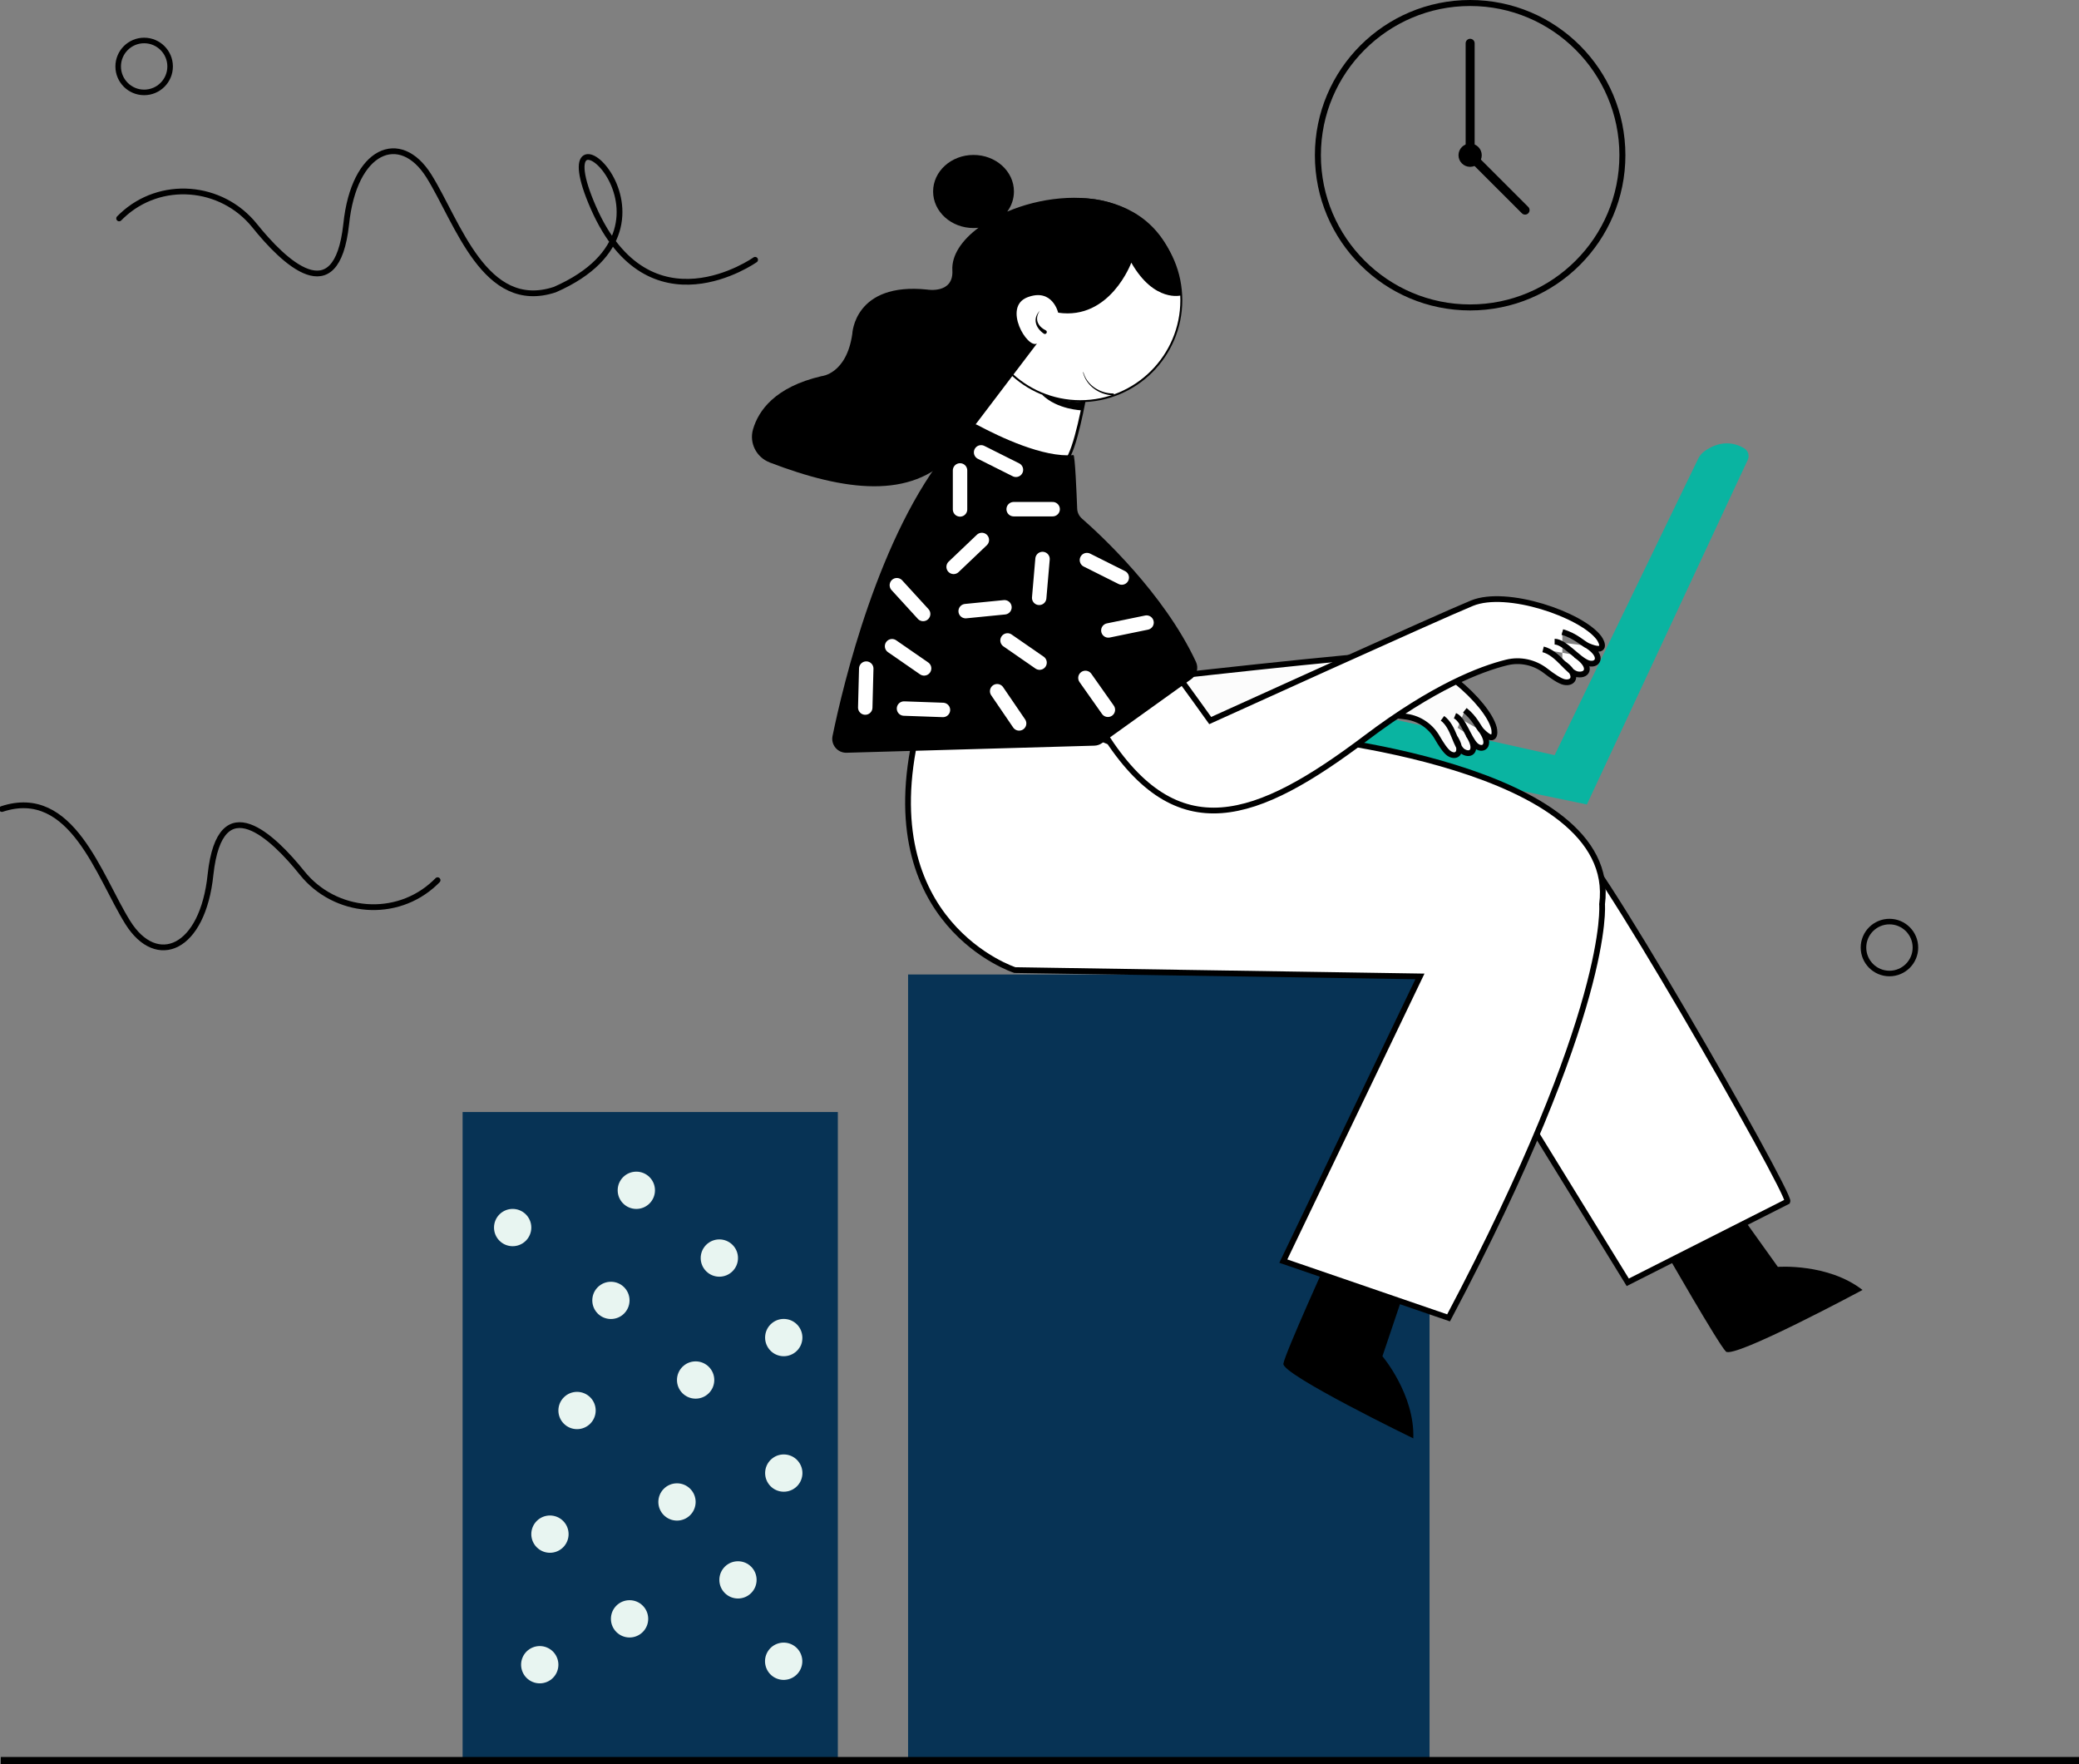
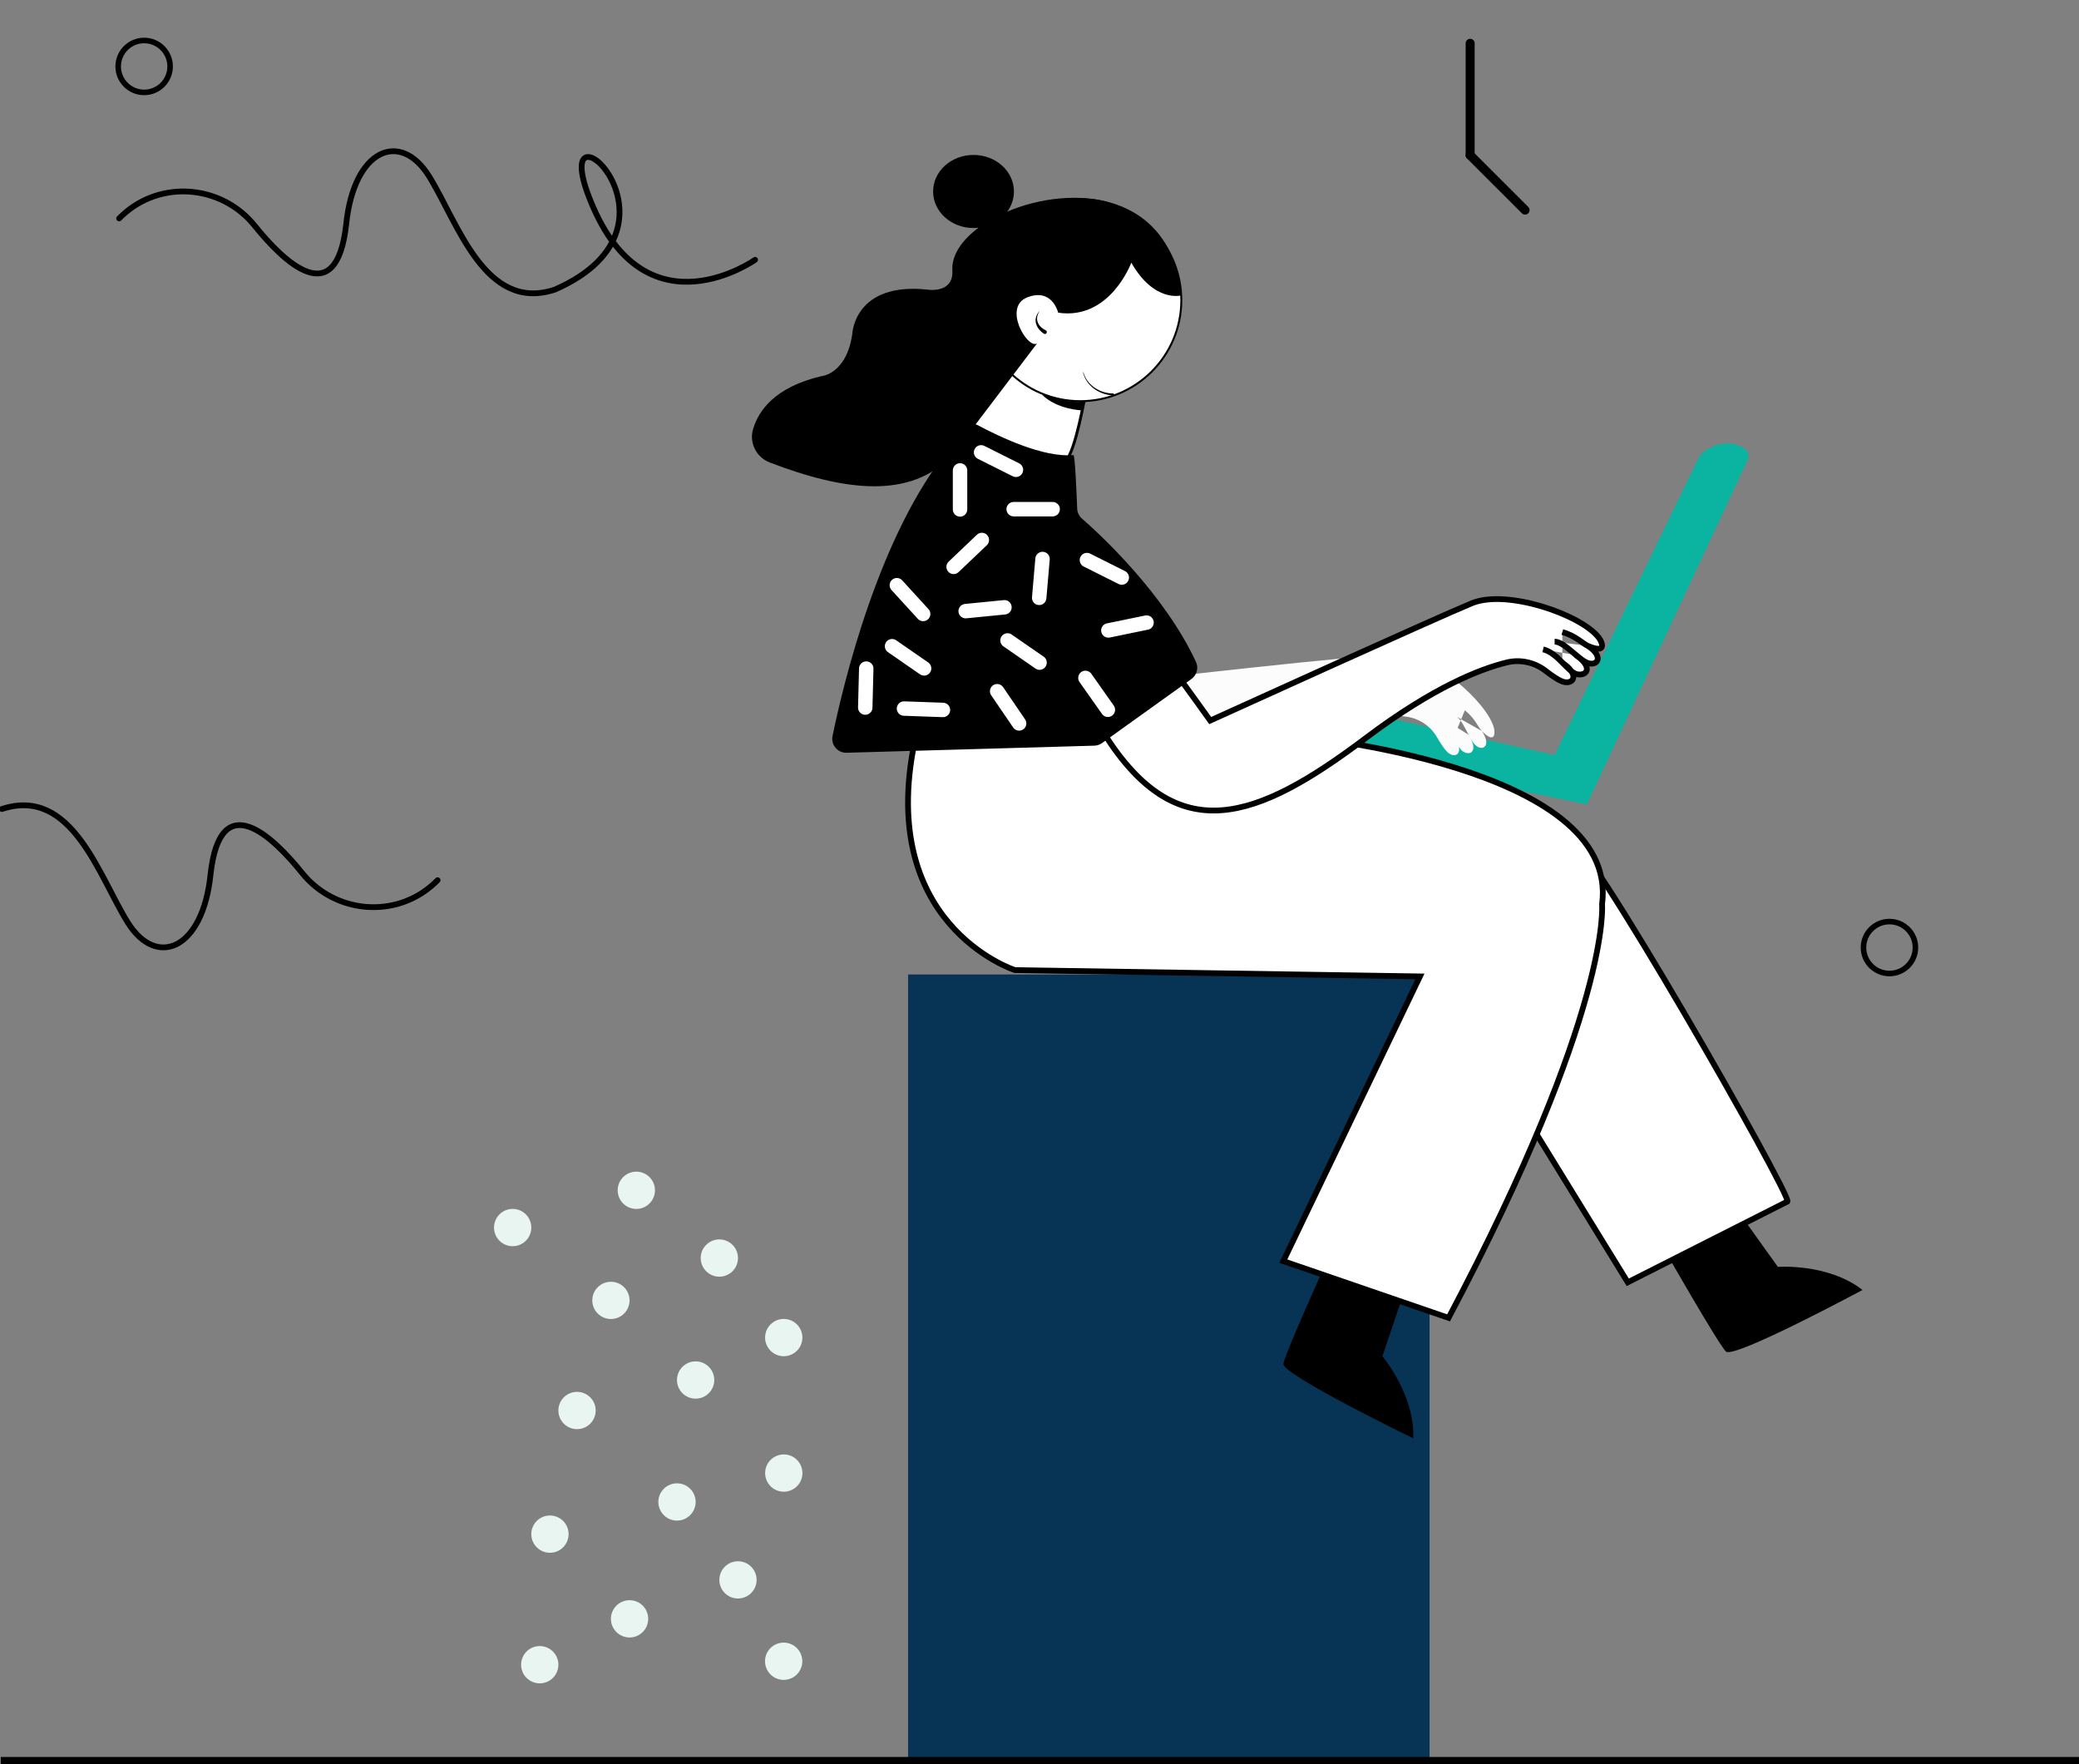
<svg xmlns="http://www.w3.org/2000/svg" width="693" height="588" viewBox="0 0 693 588" fill="none">
  <rect x="0" y="0" width="693" height="588" fill="#808080" stroke="none" />
  <g clip-path="url(#clip0_376_12091)">
    <path d="M582.581 153.282L528.962 268.13L438.129 249.269L442.818 234.909L518.211 251.696L566.035 152.942C566.515 151.928 567.249 151.055 568.156 150.395C570.577 148.642 575.618 146.042 581.334 149.375C582.694 150.168 583.254 151.855 582.587 153.282H582.581Z" fill="#0AB4A1" />
    <path d="M302.694 587.047H476.516L476.516 324.797H302.694V587.047Z" fill="#073355" />
    <path d="M467.853 431.132L460.811 452.039C460.811 452.039 471.614 464.799 471.101 479.412C471.101 479.412 427.219 458.105 427.792 454.525C428.372 450.945 443.331 417.991 443.331 417.991L467.86 431.125L467.853 431.132Z" fill="black" />
    <path d="M579.786 404.298L592.618 422.251C592.618 422.251 609.297 420.971 620.841 429.945C620.841 429.945 577.866 453.025 575.298 450.465C572.73 447.898 554.771 416.485 554.771 416.485L579.786 404.305V404.298Z" fill="black" />
    <path d="M523.346 279.91C526.261 274.223 596.966 397.978 595.825 400.458L542.586 427.392L506.667 369.044L523.346 279.917V279.91Z" fill="white" stroke="black" stroke-width="1.92" stroke-miterlimit="10" />
    <path d="M431.44 245.216C431.44 245.216 540.206 254.903 534.023 301.39C534.023 301.39 537.305 336.337 482.859 439.245L427.772 420.331L473.315 325.437L338.294 323.33C338.294 323.33 290.563 307.95 305.609 243.916L368.118 230.496L431.44 245.216Z" fill="white" stroke="black" stroke-width="1.92" stroke-miterlimit="10" />
    <path d="M361.702 131.788C361.702 131.788 358.494 150.382 355.286 153.588C352.079 156.795 341.815 156.795 341.815 156.795L323.215 142.048L336.687 122.168L361.702 131.788Z" fill="white" stroke="black" stroke-width="0.96" stroke-miterlimit="10" />
    <path d="M368.44 132.646C386.457 128.041 397.329 109.708 392.723 91.697C388.117 73.686 369.777 62.818 351.76 67.422C333.743 72.027 322.871 90.36 327.477 108.371C332.083 126.382 350.422 137.25 368.44 132.646Z" fill="white" />
    <path d="M360.101 66.707C378.495 66.707 393.453 81.668 393.453 100.048C393.453 118.428 378.488 133.388 360.101 133.388C341.715 133.388 326.75 118.428 326.75 100.048C326.75 81.668 341.715 66.707 360.101 66.707ZM360.101 66.067C341.328 66.067 326.109 81.281 326.109 100.048C326.109 118.815 341.328 134.028 360.101 134.028C378.875 134.028 394.094 118.815 394.094 100.048C394.094 81.281 378.875 66.067 360.101 66.067Z" fill="black" />
    <path d="M484.993 238.563C487.72 239.676 489.521 246.143 491.802 248.349C494.082 250.556 497.377 248.723 493.942 243.643M484.712 245.449C488.147 250.529 485.666 252.876 483.025 251.123C481.858 250.349 480.344 248.049 479.064 245.816C476.93 242.096 473.228 239.529 468.987 238.896C460.791 237.676 445.365 237.369 420.41 243.936C379.742 254.643 354.046 253.67 346.73 212.496L374.46 205.396C374.78 206.162 379.655 226.689 379.655 226.689C379.655 226.689 454.808 218.062 466.012 218.069C477.603 218.069 495.743 234.056 497.97 242.609C498.391 244.223 498.457 248.223 493.942 243.649C492.749 242.443 491.655 239.389 488.287 236.736M489.421 244.836C492.855 249.916 490.461 252.13 487.734 250.509C485.146 248.969 484.739 242.283 480.824 239.409" fill="#FCFCFC" />
-     <path d="M484.993 238.563C487.72 239.676 489.521 246.143 491.802 248.349C494.082 250.556 497.377 248.723 493.942 243.643M484.712 245.449C488.147 250.529 485.666 252.876 483.025 251.123C481.858 250.349 480.344 248.049 479.064 245.816C476.93 242.096 473.228 239.529 468.987 238.896C460.791 237.676 445.365 237.369 420.41 243.936C379.742 254.643 354.046 253.67 346.73 212.496L374.46 205.396C374.78 206.162 379.655 226.689 379.655 226.689C379.655 226.689 454.808 218.062 466.012 218.069C477.603 218.069 495.743 234.056 497.97 242.609C498.391 244.223 498.457 248.223 493.942 243.649C492.749 242.443 491.655 239.389 488.287 236.736M489.421 244.836C492.855 249.916 490.461 252.13 487.734 250.509C485.146 248.969 484.739 242.283 480.824 239.409" stroke="black" stroke-width="1.92" stroke-miterlimit="10" />
    <path d="M514.363 216.429C519.492 217.709 522.666 224.283 525.907 224.763C529.322 225.269 530.822 222.056 525.267 218.349M529.328 215.289C534.884 218.996 532.323 222.196 529.115 220.916C525.907 219.636 521.419 213.862 518.211 213.862M529.328 215.289C534.884 218.996 532.323 222.196 529.115 220.916C525.907 219.636 521.419 213.862 518.211 213.862M520.779 220.916C526.334 224.623 524.807 228.003 521.419 227.329C519.925 227.029 517.451 225.336 515.237 223.616C511.549 220.743 506.76 219.683 502.225 220.803C493.462 222.956 477.79 229.009 455.355 245.93C418.796 273.503 392.493 283.117 368.124 244.649L393.14 226.056C393.78 226.696 403.404 240.163 403.404 240.163C403.404 240.163 479.344 205.669 490.635 201.049C502.319 196.269 527.194 204.896 532.97 212.589C534.057 214.042 535.777 218.043 529.335 215.296C527.634 214.569 525.274 211.949 520.785 210.662" fill="white" />
    <path d="M514.363 216.429C519.492 217.709 522.666 224.283 525.907 224.763C529.322 225.269 530.822 222.056 525.267 218.349M529.328 215.289C534.884 218.996 532.323 222.196 529.115 220.916C525.907 219.636 521.419 213.862 518.211 213.862M520.779 220.916C526.334 224.623 524.807 228.003 521.419 227.329C519.925 227.029 517.451 225.336 515.237 223.616C511.549 220.743 506.76 219.683 502.225 220.803C493.462 222.956 477.79 229.009 455.355 245.93C418.796 273.503 392.493 283.117 368.124 244.649L393.14 226.056C393.78 226.696 403.404 240.163 403.404 240.163C403.404 240.163 479.344 205.669 490.635 201.049C502.319 196.269 527.194 204.896 532.97 212.589C534.057 214.042 535.777 218.043 529.335 215.296C527.634 214.569 525.274 211.949 520.785 210.662" stroke="black" stroke-width="1.92" stroke-miterlimit="10" />
-     <path d="M154.202 586.72H279.28V370.638H154.202L154.202 586.72Z" fill="#073355" />
    <path d="M212.109 402.938C215.542 402.938 218.324 400.156 218.324 396.725C218.324 393.293 215.542 390.511 212.109 390.511C208.676 390.511 205.893 393.293 205.893 396.725C205.893 400.156 208.676 402.938 212.109 402.938Z" fill="#E8F5F1" />
    <path d="M175.281 413.538C177.708 411.111 177.708 407.177 175.281 404.751C172.854 402.324 168.918 402.324 166.491 404.751C164.064 407.177 164.064 411.111 166.491 413.538C168.918 415.964 172.854 415.964 175.281 413.538Z" fill="#E8F5F1" />
    <path d="M203.639 439.625C207.068 439.625 209.848 436.846 209.848 433.418C209.848 429.99 207.068 427.212 203.639 427.212C200.21 427.212 197.43 429.99 197.43 433.418C197.43 436.846 200.21 439.625 203.639 439.625Z" fill="#E8F5F1" />
    <path d="M196.742 474.515C199.169 472.088 199.169 468.154 196.742 465.728C194.314 463.301 190.379 463.301 187.952 465.728C185.524 468.154 185.524 472.088 187.952 474.515C190.379 476.941 194.314 476.941 196.742 474.515Z" fill="#E8F5F1" />
    <path d="M187.711 515.72C190.139 513.294 190.139 509.36 187.711 506.933C185.284 504.507 181.349 504.507 178.921 506.933C176.494 509.36 176.494 513.294 178.921 515.72C181.349 518.147 185.284 518.147 187.711 515.72Z" fill="#E8F5F1" />
    <path d="M209.855 545.773C213.287 545.773 216.07 542.991 216.07 539.56C216.07 536.128 213.287 533.346 209.855 533.346C206.422 533.346 203.639 536.128 203.639 539.56C203.639 542.991 206.422 545.773 209.855 545.773Z" fill="#E8F5F1" />
    <path d="M185.664 557.213C186.971 554.039 185.456 550.408 182.282 549.102C179.107 547.796 175.475 549.31 174.169 552.483C172.862 555.657 174.376 559.288 177.551 560.594C180.725 561.9 184.358 560.386 185.664 557.213Z" fill="#E8F5F1" />
    <path d="M230.06 504.996C232.488 502.57 232.488 498.636 230.06 496.209C227.633 493.783 223.698 493.783 221.27 496.209C218.843 498.636 218.843 502.57 221.27 504.996C223.698 507.423 227.633 507.423 230.06 504.996Z" fill="#E8F5F1" />
    <path d="M231.876 466.172C235.309 466.172 238.092 463.39 238.092 459.959C238.092 456.527 235.309 453.745 231.876 453.745C228.443 453.745 225.66 456.527 225.66 459.959C225.66 463.39 228.443 466.172 231.876 466.172Z" fill="#E8F5F1" />
    <path d="M265.156 450.649C267.827 448.494 268.244 444.582 266.087 441.912C263.93 439.242 260.017 438.825 257.346 440.981C254.676 443.137 254.259 447.049 256.415 449.719C258.572 452.389 262.485 452.805 265.156 450.649Z" fill="#E8F5F1" />
    <path d="M265.165 495.811C267.836 493.655 268.252 489.743 266.096 487.073C263.939 484.403 260.026 483.986 257.355 486.142C254.684 488.298 254.268 492.21 256.424 494.88C258.581 497.55 262.494 497.966 265.165 495.811Z" fill="#E8F5F1" />
    <path d="M245.994 532.779C249.423 532.779 252.203 530.001 252.203 526.573C252.203 523.145 249.423 520.366 245.994 520.366C242.565 520.366 239.785 523.145 239.785 526.573C239.785 530.001 242.565 532.779 245.994 532.779Z" fill="#E8F5F1" />
    <path d="M262.792 559.706C266.113 558.839 268.103 555.445 267.236 552.124C266.369 548.804 262.973 546.815 259.652 547.682C256.331 548.549 254.341 551.943 255.208 555.263C256.075 558.583 259.47 560.572 262.792 559.706Z" fill="#E8F5F1" />
    <path d="M244.177 423.701C246.604 421.275 246.604 417.341 244.177 414.914C241.75 412.488 237.814 412.488 235.387 414.914C232.96 417.341 232.96 421.275 235.387 423.701C237.814 426.128 241.75 426.128 244.177 423.701Z" fill="#E8F5F1" />
    <path d="M251.703 86.588C251.703 86.588 216.424 111.595 197.824 69.274C179.224 26.954 235.25 74.514 184.939 96.528C161.584 104.221 152.601 74.088 142.984 58.694C133.361 43.307 117.969 49.714 115.401 74.721C112.147 104.468 94.4 87.048 84.883 75.214C73.866 61.514 53.386 59.841 40.614 71.921C40.314 72.207 40.014 72.501 39.714 72.801" stroke="black" stroke-width="1.92" stroke-miterlimit="10" stroke-linecap="round" />
    <path d="M0.64 269.643C23.995 261.95 32.978 292.083 42.595 307.477C52.218 322.864 67.611 316.457 70.178 291.45C73.433 261.703 91.179 279.123 100.696 290.957C111.713 304.657 132.194 306.33 144.965 294.25C145.265 293.963 145.565 293.67 145.865 293.37" stroke="black" stroke-width="1.92" stroke-miterlimit="10" stroke-linecap="round" />
    <path d="M693 587.04H0.267" stroke="black" stroke-width="2.88" stroke-miterlimit="10" />
    <path d="M256.531 154.128C281.667 163.762 303.621 166.509 317.446 151.668L345.67 114.481C342.462 116.408 334.126 102.301 342.462 99.094C350.798 95.888 352.726 104.221 352.726 104.221C370.045 106.788 377.101 87.548 377.101 87.548C384.797 101.015 393.78 98.448 393.78 98.448C390.366 63.514 357.234 61.414 335.753 70.521C337.167 68.601 337.98 66.294 337.98 63.821C337.98 57.094 331.952 51.641 324.509 51.641C317.066 51.641 311.037 57.094 311.037 63.821C311.037 70.547 317.066 76.001 324.509 76.001C325.069 76.001 325.616 75.968 326.163 75.908C320.601 80.054 317.166 85.061 317.453 90.108C317.907 98.028 309.117 96.521 309.117 96.521C284.741 93.954 284.101 111.268 284.101 111.268C282.174 124.735 273.837 125.375 273.837 125.375C258.265 128.995 252.803 136.908 251.003 143.108C249.689 147.635 252.13 152.428 256.538 154.115L256.531 154.128Z" fill="black" />
    <path d="M357.814 151.668C358.328 151.622 358.868 164.455 359.061 169.522C359.108 170.802 359.682 171.995 360.649 172.835C366.517 177.962 387.998 197.702 398.662 220.622C399.596 222.629 398.935 225.023 397.135 226.316L367.351 247.663C366.597 248.203 365.704 248.503 364.777 248.529L282.201 250.89C279.206 250.976 276.905 248.243 277.512 245.309C281 228.369 292.944 178.022 316.526 149.448C316.713 149.222 316.88 148.975 317.02 148.715L319.734 143.662C320.948 141.402 323.762 140.548 326.023 141.762C333.085 145.542 347.851 152.622 357.814 151.675V151.668Z" fill="black" />
    <path d="M320.014 156.795V169.789" stroke="white" stroke-width="4.81" stroke-miterlimit="10" stroke-linecap="round" />
    <path d="M350.885 169.709H337.887" stroke="white" stroke-width="4.81" stroke-miterlimit="10" stroke-linecap="round" />
    <path d="M317.873 188.935L327.283 179.975" stroke="white" stroke-width="4.81" stroke-miterlimit="10" stroke-linecap="round" />
    <path d="M347.51 186.315L346.396 199.262" stroke="white" stroke-width="4.81" stroke-miterlimit="10" stroke-linecap="round" />
    <path d="M362.309 186.675L373.927 192.495" stroke="white" stroke-width="4.81" stroke-miterlimit="10" stroke-linecap="round" />
    <path d="M369.451 210.129L382.183 207.509" stroke="white" stroke-width="4.81" stroke-miterlimit="10" stroke-linecap="round" />
    <path d="M361.809 225.949L369.298 236.569" stroke="white" stroke-width="4.81" stroke-miterlimit="10" stroke-linecap="round" />
    <path d="M327.03 150.768L338.647 156.588" stroke="white" stroke-width="4.81" stroke-miterlimit="10" stroke-linecap="round" />
    <path d="M298.953 195.049L307.716 204.636" stroke="white" stroke-width="4.81" stroke-miterlimit="10" stroke-linecap="round" />
    <path d="M321.888 203.689L334.819 202.409" stroke="white" stroke-width="4.81" stroke-miterlimit="10" stroke-linecap="round" />
    <path d="M335.84 213.456L346.523 220.849" stroke="white" stroke-width="4.81" stroke-miterlimit="10" stroke-linecap="round" />
    <path d="M297.353 215.382L308.036 222.776" stroke="white" stroke-width="4.81" stroke-miterlimit="10" stroke-linecap="round" />
    <path d="M288.749 222.843L288.416 235.829" stroke="white" stroke-width="4.81" stroke-miterlimit="10" stroke-linecap="round" />
    <path d="M314.319 236.623L301.334 236.163" stroke="white" stroke-width="4.81" stroke-miterlimit="10" stroke-linecap="round" />
    <path d="M339.708 241.116L332.385 230.383" stroke="white" stroke-width="4.81" stroke-miterlimit="10" stroke-linecap="round" />
    <path d="M346.63 103.535C344.743 106.228 345.843 108.728 348.571 110.088C349.364 110.488 348.751 111.661 347.971 111.235C345.176 109.321 344.089 106.181 346.623 103.541L346.63 103.535Z" fill="black" />
    <path d="M371.005 131.788C366.464 131.588 362.076 128.648 361.008 124.108C360.988 124.035 361.102 124.001 361.122 124.075C362.309 128.408 366.657 131.128 371.032 131.142C371.459 131.142 371.439 131.802 371.012 131.782L371.005 131.788Z" fill="black" />
    <path d="M629.818 324.47C634.598 324.47 638.474 320.596 638.474 315.817C638.474 311.038 634.598 307.163 629.818 307.163C625.037 307.163 621.161 311.038 621.161 315.817C621.161 320.596 625.037 324.47 629.818 324.47Z" stroke="black" stroke-width="1.85" stroke-miterlimit="10" stroke-linecap="round" />
    <path d="M48.05 30.8C52.831 30.8 56.707 26.926 56.707 22.147C56.707 17.368 52.831 13.493 48.05 13.493C43.27 13.493 39.394 17.368 39.394 22.147C39.394 26.926 43.27 30.8 48.05 30.8Z" stroke="black" stroke-width="1.85" stroke-miterlimit="10" stroke-linecap="round" />
    <path d="M360.748 136.775C360.748 136.775 352.405 136.602 347.277 131.475C347.277 131.475 356.9 134.682 361.068 133.775L360.748 136.775Z" fill="black" />
-     <path d="M490.048 2C517.477 2 539.799 24.307 539.799 51.734C539.799 79.161 517.484 101.468 490.048 101.468C462.611 101.468 440.297 79.161 440.297 51.734C440.297 24.307 462.611 2 490.048 2ZM490.048 0C461.471 0 438.296 23.16 438.296 51.734C438.296 80.308 461.464 103.468 490.048 103.468C518.631 103.468 541.799 80.308 541.799 51.734C541.799 23.16 518.624 0 490.048 0Z" fill="black" />
    <path d="M490.048 14.427V51.734" stroke="black" stroke-width="3" stroke-linecap="round" stroke-linejoin="round" />
    <path d="M508.354 70.027L490.048 51.734" stroke="black" stroke-width="3" stroke-linecap="round" stroke-linejoin="round" />
-     <path d="M493.916 51.734C493.916 53.874 492.182 55.607 490.041 55.607C487.9 55.607 486.166 53.874 486.166 51.734C486.166 49.594 487.9 47.861 490.041 47.861C492.182 47.861 493.916 49.594 493.916 51.734Z" fill="black" />
  </g>
  <defs>
    <clipPath id="clip0_376_12091">
      <rect width="693" height="588" fill="white" />
    </clipPath>
  </defs>
</svg>